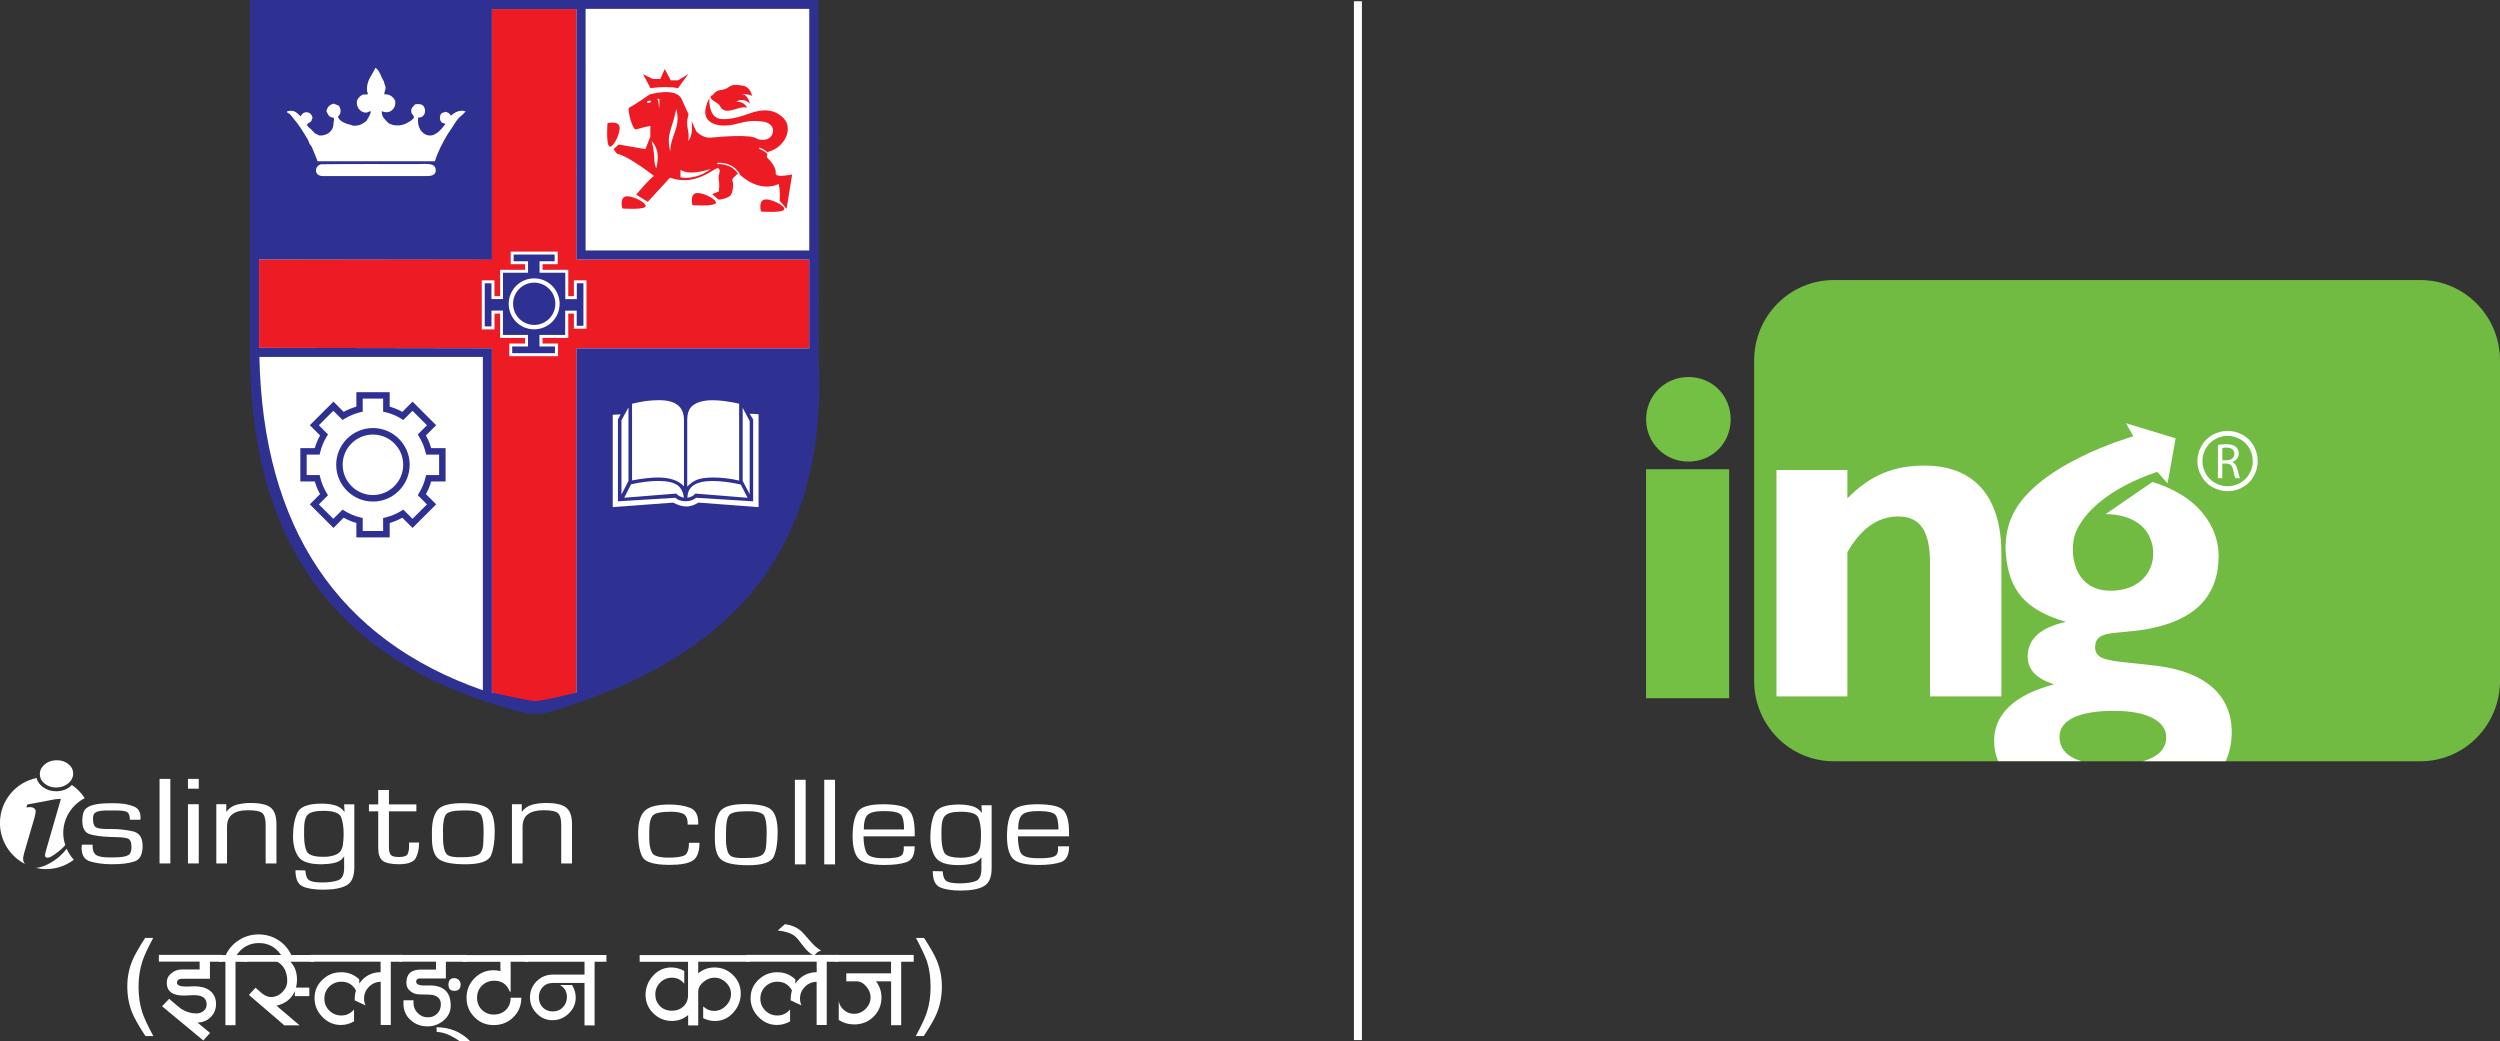
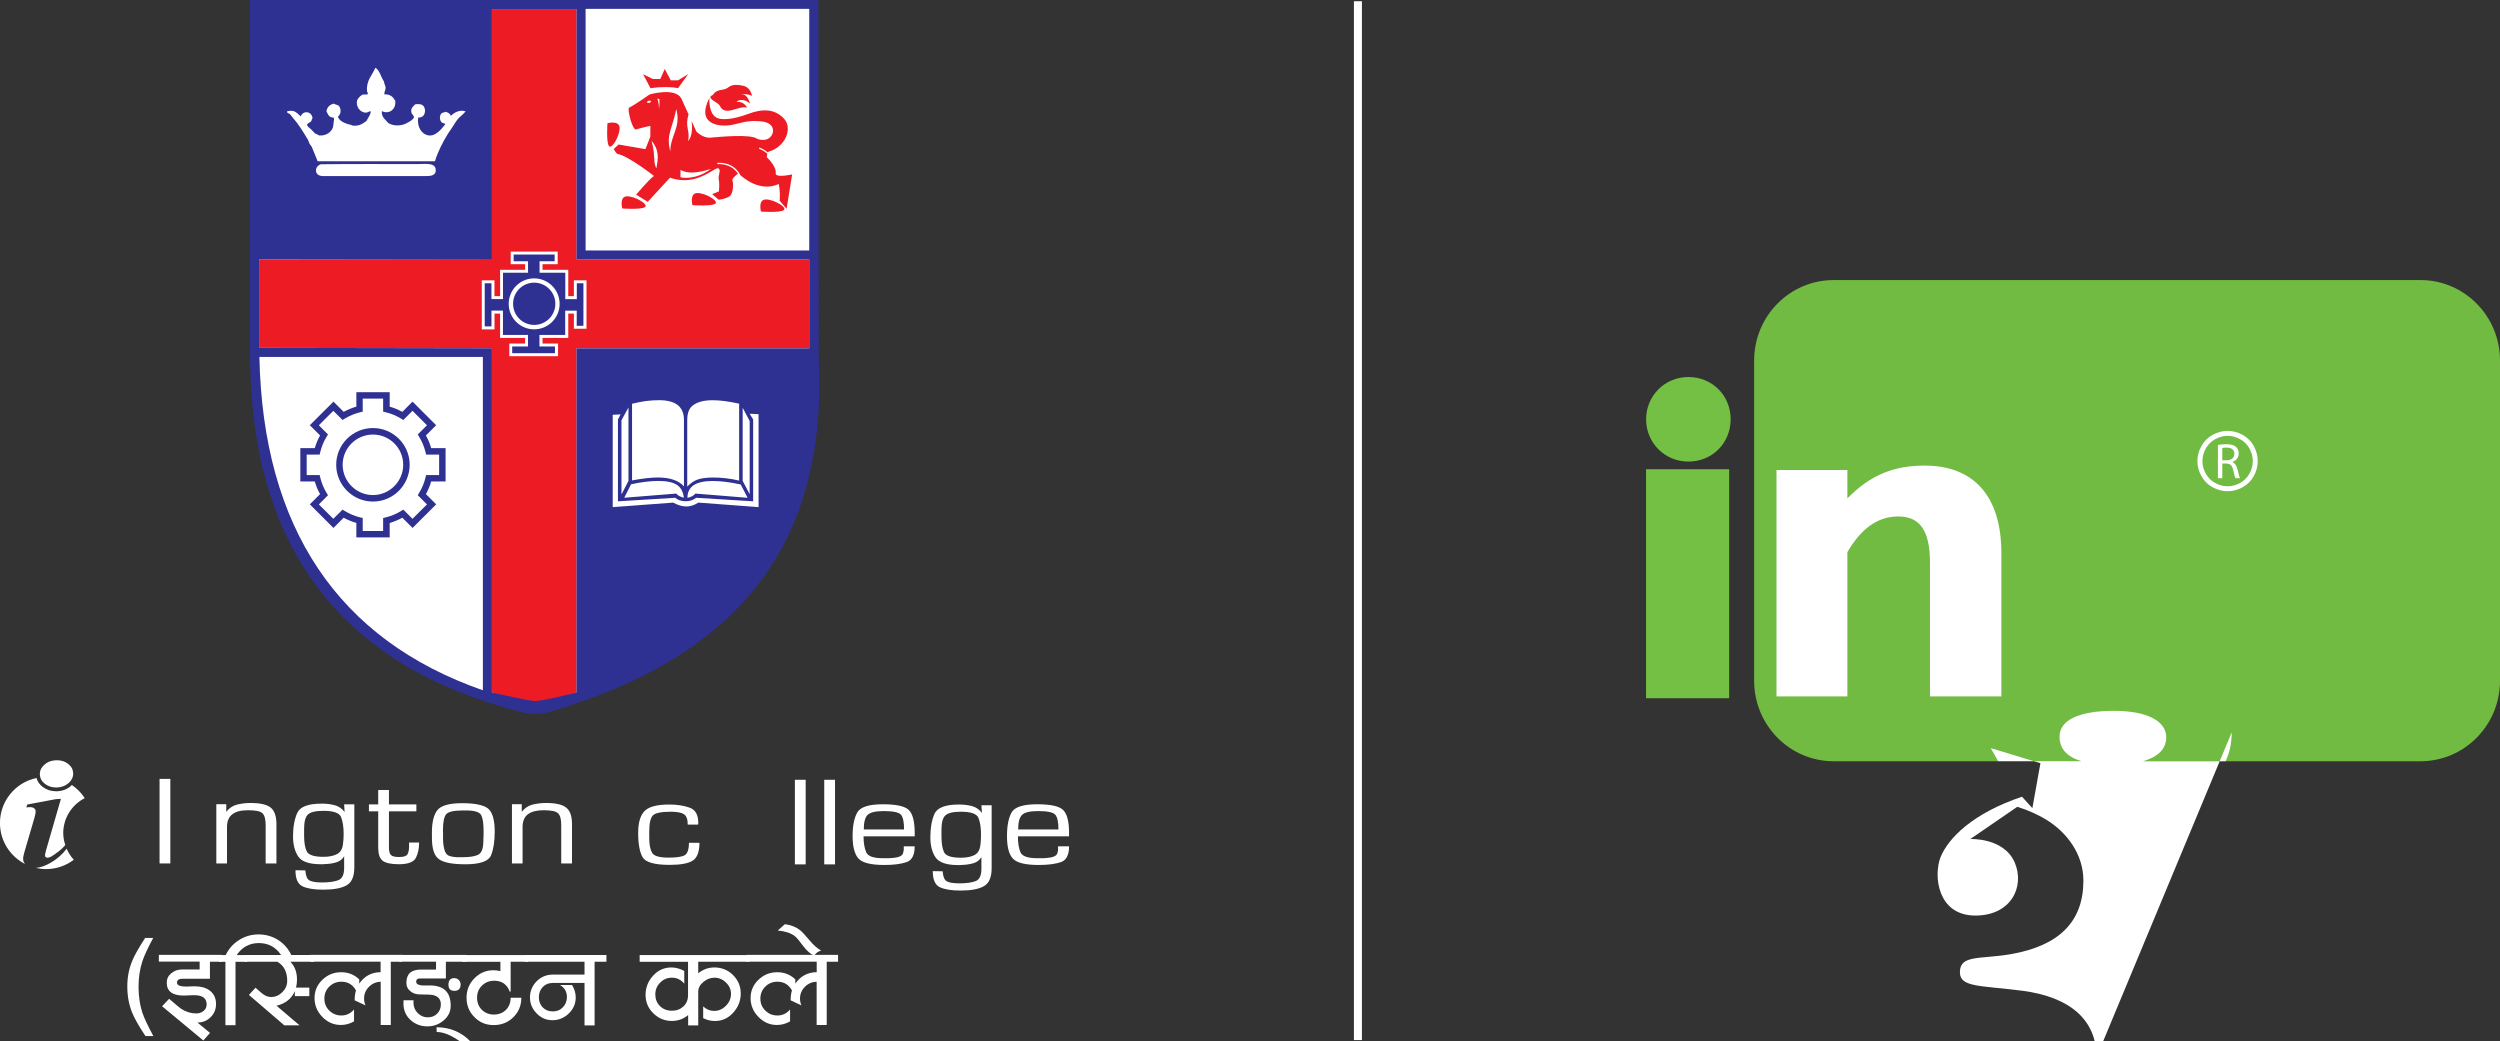
<svg xmlns="http://www.w3.org/2000/svg" viewBox="0 0 503.28 209.63">
  <rect x="0" y="0" width="503.28" height="209.63" fill="#333333" stroke="none" />
  <defs>
    <style>.d,.e{fill:#fff;}.e,.f{fill-rule:evenodd;}.g,.f{fill:#74c044;}.f{opacity:.96;}.h{fill:#2e3192;}.i{fill:#ed1c24;}</style>
  </defs>
  <g id="a" />
  <g id="b">
    <g id="c">
      <g>
        <rect class="d" x="272.56" y=".25" width="1.61" height="209.13" />
        <g>
          <path class="f" d="M402.23,153.25h-33.09c-8.84,0-16.01-7.25-16.01-16.2V72.58c0-8.95,7.17-16.2,16.01-16.2h118.13c8.84,0,16.01,7.25,16.01,16.2v64.47c0,8.94-7.17,16.2-16.01,16.2h-85.04Z" />
          <path class="d" d="M357.63,94.62h14.27v5.71c4.63-4.72,9.35-6.6,15.55-6.6,9.84,0,15.45,6.1,15.45,17.62v28.84h-14.37v-26.87c0-6.3-1.87-9.35-6.4-9.35s-7.77,2.95-10.23,7.18v29.04h-14.27v-45.57Z" />
          <g>
            <path class="g" d="M339.89,75.9c4.8,0,8.51,3.71,8.51,8.51s-3.71,8.51-8.51,8.51-8.51-3.82-8.51-8.51,3.71-8.51,8.51-8.51" />
            <rect class="g" x="331.37" y="94.46" width="16.73" height="46.1" />
          </g>
          <path class="e" d="M448.44,86.74c1.02,0,2.02,.26,2.99,.78,.97,.53,1.73,1.27,2.27,2.25,.54,.98,.81,1.99,.81,3.05s-.27,2.05-.8,3.02c-.53,.97-1.28,1.72-2.25,2.25-.96,.53-1.97,.8-3.02,.8s-2.06-.27-3.02-.8c-.97-.53-1.72-1.28-2.25-2.25-.54-.97-.81-1.98-.81-3.02s.27-2.07,.82-3.05c.54-.97,1.3-1.72,2.28-2.25,.97-.52,1.97-.78,2.99-.78m4.39,3.54c-.45-.81-1.09-1.44-1.9-1.88-.81-.44-1.64-.66-2.49-.66s-1.68,.22-2.49,.66c-.81,.44-1.44,1.06-1.9,1.88s-.69,1.66-.69,2.54,.23,1.72,.67,2.52c.45,.8,1.07,1.43,1.88,1.88,.81,.45,1.65,.67,2.52,.67s1.72-.22,2.52-.67c.81-.45,1.43-1.08,1.88-1.88,.45-.8,.67-1.64,.67-2.52s-.23-1.73-.68-2.54m-2.42,4.11c.22,.95,.38,1.61,.52,1.87h-.91c-.11-.19-.26-.78-.45-1.62-.2-.94-.57-1.29-1.37-1.32h-.83v2.95h-.88v-6.7c.44-.09,1.09-.15,1.68-.15,.94,0,1.55,.18,1.98,.57,.33,.29,.53,.76,.53,1.29,0,.89-.57,1.48-1.28,1.73v.03c.51,.18,.83,.67,1,1.37m-.6-3.04c0-.88-.63-1.26-1.56-1.26-.43,0-.72,.04-.87,.08v2.47h.9c.94,0,1.53-.51,1.53-1.29" />
-           <path class="d" d="M449.27,147.43c0,2.16-.41,4.05-1.22,5.81h-16.62c3.04-.88,4.66-2.5,4.66-4.8,0-3.24-3.78-5.34-10.54-5.34-7.23,0-10.94,1.96-10.94,5.2,0,2.43,1.49,4.05,4.39,4.93h-16.75c-.54-1.28-.81-2.63-.81-4.12,0-5.34,4.12-9.26,12.09-11.35-3.51-1.08-5.34-2.9-5.34-5.61,0-3.51,2.57-5.81,7.7-6.96-8.04-2.36-11.48-6.22-12.09-13.71-.13-1.15-.13-3.99,.88-6.69,4.05-11.15,24.79-16.96,24.79-16.96l-1.49-2.63,10,3.04-1.62,9.05-2.09-2.3c-9.86,3.31-14.86,8.31-16.42,12.23-1.42,3.78-.54,11.55,6.82,11.69,7.36,.13,10.27-5.81,8.11-10.74-2.23-5-8.92-4.66-8.92-4.66l9.46-6.49c2.26,.69,4.17,1.6,5.73,2.53,4.38,2.63,7.56,7.13,7.58,12.24v.09c0,8.31-4.93,13.11-14.59,14.8-6.28,1.08-10.27,.07-10.27,3.65,0,3.04,3.99,2.63,12.57,3.72,9.8,1.28,14.93,6.01,14.93,13.38Z" />
+           <path class="d" d="M449.27,147.43c0,2.16-.41,4.05-1.22,5.81h-16.62c3.04-.88,4.66-2.5,4.66-4.8,0-3.24-3.78-5.34-10.54-5.34-7.23,0-10.94,1.96-10.94,5.2,0,2.43,1.49,4.05,4.39,4.93h-16.75l-1.49-2.63,10,3.04-1.62,9.05-2.09-2.3c-9.86,3.31-14.86,8.31-16.42,12.23-1.42,3.78-.54,11.55,6.82,11.69,7.36,.13,10.27-5.81,8.11-10.74-2.23-5-8.92-4.66-8.92-4.66l9.46-6.49c2.26,.69,4.17,1.6,5.73,2.53,4.38,2.63,7.56,7.13,7.58,12.24v.09c0,8.31-4.93,13.11-14.59,14.8-6.28,1.08-10.27,.07-10.27,3.65,0,3.04,3.99,2.63,12.57,3.72,9.8,1.28,14.93,6.01,14.93,13.38Z" />
        </g>
        <g>
          <path class="d" d="M163.98,72.09l-.07-71.03H51.17V71.5h.03v.44c.19,35.03,15.73,57.91,46.13,68.07l2.77,.93s1.47,.44,2.23,.64c2.28,.68,3.9,1.08,5.45,1.08s3.09-.43,5.13-1.08c1.39-.43,4.95-1.7,4.95-1.7,32.77-11.62,47.87-33.82,46.11-67.79Z" />
          <polygon class="i" points="99 52.17 99.04 1.83 116.07 1.83 116.07 52.24 162.92 52.24 162.92 70.11 116.07 70.11 116.07 139.36 108.02 142.38 99.04 139.35 99.04 70.11 52.15 70.03 52.15 52.24 99 52.17" />
          <polygon class="d" points="100.68 59.62 100.67 54.32 105.71 54.31 105.71 53.19 102.81 53.19 102.81 50.65 112.27 50.65 112.27 53.19 109.22 53.19 109.22 54.31 114.4 54.31 114.4 59.62 115.53 59.62 115.53 56.43 118.07 56.43 118.07 66.18 115.53 66.18 115.53 63.13 114.4 63.13 114.4 68.03 109.22 68.03 109.22 69.16 112.34 69.16 112.34 71.71 102.53 71.71 102.53 69.16 105.71 69.16 105.71 68.03 100.67 68.03 100.67 63.13 99.55 63.13 99.55 66.31 96.99 66.31 96.99 56.43 99.54 56.43 99.54 59.62 100.68 59.62" />
          <g>
            <path class="h" d="M75.08,86.17c-4.08,0-7.4,3.32-7.4,7.39s3.32,7.41,7.4,7.41,7.39-3.33,7.39-7.41-3.32-7.39-7.39-7.39Zm0,13.49c-3.36,0-6.1-2.74-6.1-6.1s2.74-6.08,6.1-6.08,6.09,2.73,6.09,6.08-2.74,6.1-6.09,6.1Z" />
            <path class="h" d="M89.7,96.93v-6.72h-2.9c-.25-.89-.61-1.74-1.06-2.55l2.06-2.06-4.75-4.75-2.05,2.06c-.82-.44-1.67-.8-2.55-1.05v-2.91h-6.71v2.91c-.88,.25-1.74,.61-2.56,1.05l-2.05-2.06-4.76,4.75,2.06,2.06c-.44,.8-.8,1.66-1.06,2.55h-2.91v6.72h2.91c.26,.89,.61,1.74,1.06,2.54l-2.06,2.06,4.76,4.75,2.05-2.06c.8,.44,1.66,.8,2.56,1.06v2.91h6.71v-2.91c.9-.26,1.75-.62,2.55-1.06l2.05,2.06,4.76-4.75-2.07-2.06c.45-.8,.81-1.65,1.06-2.54h2.9Zm-4.04-.8c-.27,1.11-.7,2.15-1.3,3.12l-.26,.44,1.85,1.85-2.91,2.9-1.85-1.85-.44,.27c-.96,.59-2.01,1.04-3.12,1.3l-.5,.12v2.62h-4.11v-2.62l-.5-.12c-1.11-.26-2.16-.71-3.13-1.3l-.43-.27-1.86,1.85-2.91-2.9,1.84-1.85-.27-.44c-.59-.97-1.02-2.01-1.29-3.12l-.12-.5h-2.61v-4.12h2.61l.12-.5c.27-1.1,.7-2.14,1.29-3.11l.27-.44-1.84-1.85,2.91-2.91,1.86,1.85,.43-.27c.98-.59,2.03-1.02,3.13-1.29l.5-.12v-2.62h4.11v2.62l.5,.12c1.09,.25,2.14,.69,3.12,1.29l.44,.27,1.85-1.85,2.91,2.91-1.85,1.85,.26,.44c.6,.98,1.03,2.02,1.3,3.11l.12,.5h2.62v4.12h-2.62l-.12,.5Z" />
          </g>
          <path class="h" d="M164.82,72.09l-.07-72.09H50.32V71.49h.03v.45c.19,35.56,15.97,58.77,46.82,69.09l2.81,.94s1.49,.44,2.26,.65c2.31,.69,3.96,1.09,5.53,1.09s3.14-.43,5.21-1.09c1.41-.44,5.03-1.73,5.03-1.73,33.26-11.8,48.58-34.33,46.8-68.81ZM57.75,22.49c.13-.2,.87-.21,1.23-.15,.67,.13,1.19,.77,1.57,1.1,.4-1.25,2.25-1.1,2.36,.37-.21,.26-.11,.37-.28,.61-.22,.3-.77,.37-.8,.67-.05,.34,.54,.69,.75,.9,.33,.32,.55,.57,.81,.86,.32,.1,.58,.27,.86,.42,1.19,.09,2.12-.45,2.6-1.24,.27-.46,.25-.83,.33-1.52,.04-.33,.14-.55-.04-.85-.93,.04-1.12-.67-1.42-1.27,.15-.86,.67-1.32,1.46-1.53,.31,.18,.73,.24,1.03,.43,.51,.66,.48,1.7-.18,2.18,.18,.75,1.07,1.21,1.99,1.52,.22,.07,.27,.06,.61,.14,.12,.03,.2,.13,.29,.14,1.39,.2,2.14-.4,2.88-.95,.27-.63,.76-1.07,.85-1.9-.35-.07-.55,.21-.85,.24-1.23,.13-2.28-1.22-1.89-2.51,.25-.49,.61-.85,1.09-1.11,.4-.02,.71,0,.99-.04,.15-.21-.04-.42-.09-.57-.25-2.21,1.04-3.25,1.64-4.75h.1c.85,.59,1.04,1.87,1.65,2.71,.03,.54,.38,.9,.33,1.42-.04,.38-.3,.73-.24,1.19,1.21-.06,1.76,.54,2.18,1.28,.24,1.79-1.32,2.79-2.69,2.09-.14,1.19,.76,1.76,1.32,2.41,.7,.43,1.78,.63,2.88,.33,.83-.22,2.22-1.05,2.26-1.51,.03-.29-.45-.62-.51-.95-.17-.89,.31-1.13,.71-1.62,.56-.12,.71-.1,1.27,0,1.17,.42,1.01,2.81-.61,2.61-.28,1.84,.64,3.39,2.08,3.62,.63,.1,1.09-.12,1.51-.38,.82-.52,1.27-1.15,1.84-1.85-.06-.23-.34-.23-.56-.29-.64-.34-.7-1.72,0-2.04,.19-.06,.44-.06,.56-.2,.54,.11,.97,.32,1.13,.81,.65-.58,1.67-1.3,2.98-.9-.45,.64-1.17,1.04-1.65,1.66-.46,.59-.83,1.3-1.28,1.94-.22,.32-.46,.62-.65,.95-.99,1.59-1.99,3.54-2.6,5.51h-23.61c-.41-.99-.72-1.87-1.18-2.9-.1-.22-.3-.39-.43-.61-.14-.25-.19-.56-.33-.81-.47-.82-1.01-1.65-1.51-2.42-.5-.78-.94-1.32-1.51-1.99-.22-.26-.43-.59-.62-.77-.18-.17-.64-.18-.57-.52Zm29.94,12.15c-.31,.87-1.38,.8-2.45,.8h-19.51c-.59,0-1.07,.05-1.47-.14-1.07-.51-.75-1.93,.34-2.23,6.26-.08,13.09-.04,19.55-.04,1.72,0,3.85-.4,3.54,1.61Zm9.52,104.32c-29.13-10.16-44.27-32.72-44.99-67.1h44.99v67.1Zm55.5-36.87l-12.1-.91c-.43,.27-.85,.45-1.25,.59-.4,.13-.79,.19-1.18,.19-.4,0-.84-.06-1.27-.19-.45-.14-.9-.32-1.38-.59l-12.18,.91v-18.59l1.58-.08-.53,1.03v16.47l11.53-.71c.54,.46,1.25,.7,2.09,.7s1.57-.24,2.12-.7l11.48,.71v-16.47l-.7-1.16,1.79,.09v18.71Zm-22.76-5.1c.92-.11,1.77-.17,2.56-.17,1.71,0,2.96,.26,3.77,.79,.78,.51,1.25,1.38,1.39,2.59-.71-.17-1.21-.45-1.53-.84l-10.47,.84,1.37-2.71c1.03-.23,2.01-.39,2.91-.5Zm-2.71-.27v-15.44c.95-.24,1.89-.42,2.78-.55,.91-.11,1.79-.17,2.66-.17,1.68,0,2.92,.33,3.76,.99,.84,.67,1.25,1.67,1.25,3.01v13.35c-1.08-1.2-2.84-1.79-5.31-1.79-.59,0-1.33,.05-2.19,.14-.85,.1-1.85,.24-2.94,.45Zm-.72,.09l-1.41,2.74v-14.95l1.41-2.57v14.79Zm23.98,3.4l-10.51-.85c-.37,.45-.91,.73-1.6,.85,0-2.26,1.69-3.38,5.05-3.38,.78,0,1.64,.05,2.6,.17,.95,.11,1.98,.29,3.08,.53l1.38,2.68Zm-.99-3.4v-14.72l1.41,2.67v14.73l-1.41-2.68Zm-.71-.06c-.88-.21-1.77-.37-2.64-.47-.87-.1-1.75-.15-2.62-.15-1.3,0-2.33,.14-3.08,.4-.75,.25-1.45,.74-2.11,1.43v-13.36c0-1.39,.35-2.37,1.08-2.94,.92-.73,2.25-1.09,4.03-1.09,.73,0,1.54,.05,2.42,.17,.9,.12,1.86,.29,2.92,.52v15.49Zm14.11-26.63h-46.85v69.25c-1.05,.36-7.11,1.76-8.29,1.76-1.11,0-7.76-1.48-8.74-1.77V70.11l-46.89-.08v-17.79h46.85v-.07h.04V1.83h17.03V52.24h46.85v17.87Zm0-19.7h-45.02V1.78h45.02V50.41Z" />
          <g>
            <path class="i" d="M143.2,19.28c.67-.21,.27-.97,2.43-1.26,1.23-.16,1.08-1.35,3.84-.79,1.24,.25,1.63,1.02,1.95,2.07-1.26-.59-2.84-.26-2.18-.32,1.15-.15,1.65,1.51,1.75,1.91-1.3-1.29-2.65-.62-2.68-.36,1.26-.2,2.02,.9,2.07,1.15-1.61-.55-4.37,1.9-5.45-.35-.38-.77-2.5-1.35-1.75-2.06Z" />
            <path class="i" d="M131.4,15.9h1.53l.89-2.01,1.22,2.28h1.46l2.05-1.26-2.05,2.84c-1.53-.3-3.38-.3-5.55,0l-1.49-2.81,1.95,.96Z" />
            <path class="i" d="M157.75,42.32c-.86,.54-4.56,.27-4.56,.27,0,0-.66-2.44,1-2.44s4.42,1.66,3.56,2.17Z" />
            <path class="i" d="M143.96,41.03c-.85,.53-4.56,.27-4.56,.27,0,0-.65-2.44,1-2.44s4.43,1.65,3.56,2.18Z" />
            <path class="i" d="M129.82,41.71c-.86,.53-4.55,.26-4.55,.26,0,0-.66-2.45,.98-2.45s4.42,1.65,3.57,2.19Z" />
            <path class="i" d="M122.3,24.8s2.44-.66,2.44,.99-1.65,4.43-2.18,3.57c-.54-.86-.27-4.56-.27-4.56Z" />
            <path class="i" d="M156.15,34.84c.21-1.05-1.24-2.71-1.64-3.04-.23-.19-.13-.54-.01-.83-.81-.74-1.68-1.01-1.68-1.01l.05-.26s.9,.29,1.74,1.01c.05-.1,.1-.17,.1-.17,3.37-.92,4.96-4.69,3.1-6.67-1.84-1.97-4.29-2.05-7.27-.91-2.97,1.11-5.08,1.18-6.01,.85-2-.71-1.72-4.1-1.72-4.1-2.77,5.45,2.11,5.8,4.16,5.49,2.15-.34,3.49-1.14,6.54-.73,2.25,.29,2.53,2,1.65,3.03-.99,1.15-2.7,.46-2.7,.46-1.32-1.05-7.86-.38-9.44-.25-1.58,.13-2.85-1.26-2.85-1.26l-.95-2.1c.22,1.56,.09,3.16-.7,4.07,.46-2.2-.71-2.81,.1-5.38l-1.48-3.26c-1.31-2.25-6.38-.76-6.38-.76,0,0-2.77,1.98-4.13,2.66-.39,.2,.67,4.75,1.49,4.37,.44-.2,2.8-.72,2.8-.72v2.18l-.99,2.51-5.4-.93-1,.93,.4,.59,.3,.35c2.24,.38,7.42,4.46,7.42,4.46-.86,.54-3.59,3.76-3.59,3.76l2.34,1.45,4.48-4.87c5.41,1.98,9.18-2.38,9.77-1.86,.6,.53-.19,1.19,.07,2.45,.16,.73,0,2.18,0,2.18l-1.35,.55,1.29,1.11s1.06,0,2.19-.66c.78-.45,.85-2.77,.59-3.17-.23-.34,.83-1.17,1.11-1.4-1.46-2.22-4.1-1.92-4.13-1.91l-.04-.26s3.16-.41,4.64,2.4l-.04,.02c4.38,3.86,7.78,1.81,7.78,1.81,0,0,.38,1.46,.19,3.38l1.4,1.63,1.12-6.92s-3.5,.79-3.31-.26Zm-25.44-14.14c-.23,.05-.43,.01-.46-.1-.02-.12,.13-.26,.34-.32,.23-.06,.43,0,.46,.1,.03,.13-.12,.26-.34,.32Zm1.41,13.21c-.7-1.51-.1-2.43-.96-5.58,1.52,1.77,1.41,3.43,.96,5.58Zm.54-11.9c0-1.54-.34-2.12-.34-2.12l.41,.02c.11,.62-.07,2.1-.07,2.1Zm2.28,8.48c-.89-3.44,.38-4.43,1.21-8.54,.99,3.73-1.23,5.36-1.21,8.54Zm2.05,5.2v-1.5c1.26,.78,3.3,.72,6.13-.19-3.25,2.44-6.13,1.69-6.13,1.69Z" />
          </g>
          <path class="d" d="M138.69,169.67h2.12c0,1.83-.48,3.04-1.38,3.6-.92,.57-2.46,.84-4.63,.84-3.01,0-4.82-.51-5.44-1.54-.58-1.03-.89-2.65-.89-4.89,0-2.02,.41-3.47,1.25-4.37,.83-.9,2.52-1.35,5.05-1.35,1.58,0,2.93,.22,4.08,.64,1.15,.42,1.72,1.43,1.72,3.02v.16s-.03,.08-.03,.11v.11h-2.09c0-1.07-.26-1.77-.78-2.1-.52-.33-1.41-.49-2.64-.49-1.91,0-3.1,.25-3.59,.74-.5,.51-.74,1.61-.74,3.3v1.19c0,1.34,.18,2.34,.56,3.01,.36,.67,1.47,1,3.32,1,1.6,0,2.68-.16,3.25-.47,.56-.32,.86-1.15,.86-2.51Z" />
-           <path class="d" d="M143.91,167.72c0-2.02,.37-3.5,1.09-4.44,.72-.93,2.4-1.41,5-1.41,2.75,0,4.52,.4,5.33,1.2,.82,.78,1.22,2.3,1.22,4.55,0,1.96-.24,3.53-.75,4.75-.5,1.21-2.22,1.81-5.15,1.81-2.56,0-4.31-.33-5.28-.99-.97-.66-1.46-2.11-1.46-4.34v-1.13Zm2.24-.04v1.55c0,.19,.02,.39,.02,.58,.05,.48,.12,.96,.25,1.4,.12,.44,.31,.79,.59,1.02,.21,.18,.48,.29,.82,.36,.32,.07,.66,.11,1.03,.13h1.43c1.23,0,2.17-.14,2.84-.44,.66-.28,1.03-.99,1.11-2.12,.02-.25,.03-.48,.05-.7,.01-.22,.01-.45,.01-.69,.03-.22,.04-.44,.04-.68v-.68c0-1.47-.17-2.51-.48-3.15-.33-.63-1.37-.94-3.1-.94h-.46c-1.85,0-3,.23-3.45,.72-.46,.47-.69,1.57-.69,3.25v.39Z" />
          <path class="d" d="M162.19,156.98v17.03h-2.17v-17.03h2.17Z" />
          <path class="d" d="M168.1,156.98v17.03h-2.17v-17.03h2.17Z" />
          <path class="d" d="M181.94,170.38h2.2c0,1.75-.55,2.82-1.68,3.19-1.13,.37-2.58,.56-4.41,.56-2.67,0-4.41-.42-5.21-1.27-.78-.85-1.2-2.37-1.2-4.52s.32-3.67,.93-4.77c.62-1.11,2.33-1.66,5.17-1.66,2.69,0,4.4,.38,5.19,1.13,.78,.75,1.18,2.22,1.21,4.44v.89h-10.3c0,1.33,.19,2.39,.53,3.18,.33,.81,1.45,1.22,3.37,1.22h1.24c.22,0,.49-.02,.75-.06,.31-.02,.62-.07,.9-.13,.28-.06,.52-.16,.73-.28,.2-.12,.33-.27,.41-.47,.07-.2,.11-.4,.14-.59,.02-.08,.03-.15,.03-.24v-.61Zm.06-3.4c0-1.47-.2-2.46-.62-2.96-.43-.49-1.57-.74-3.45-.74-1.66,0-2.74,.25-3.27,.77-.52,.51-.77,1.5-.77,2.93h8.11Z" />
          <path class="d" d="M199.63,162.1v12.66c0,1.83-.51,3.05-1.55,3.63-1.01,.59-2.59,.89-4.7,.89-1.82,0-3.22-.23-4.17-.67-.96-.45-1.43-1.52-1.43-3.24l1.99,.03c.07,1.07,.34,1.73,.83,2.02,.49,.27,1.34,.41,2.55,.41,1.4,0,2.49-.16,3.28-.46,.77-.31,1.14-1.13,1.14-2.48v-2.34c-.38,.61-.93,1.04-1.66,1.24-.73,.21-1.48,.31-2.25,.33-.13,.02-.25,.03-.39,.03h-.41c-2.3,0-3.8-.51-4.51-1.53-.7-1.01-1.06-2.38-1.06-4.08,0-1.89,.28-3.45,.83-4.71,.57-1.24,2.21-1.87,4.93-1.87,.95,0,1.84,.11,2.63,.32,.8,.21,1.46,.67,1.99,1.37l-.1-1.54h2.06Zm-10.1,5.91v.43c0,1.34,.18,2.39,.52,3.12,.35,.74,1.48,1.11,3.4,1.11,1.13,0,2.04-.18,2.73-.54,.68-.37,1.09-1.05,1.19-2.06,.04-.34,.08-.68,.09-1.03,.02-.35,.03-.69,.03-1.03,0-1.4-.18-2.51-.51-3.35-.35-.84-1.53-1.25-3.53-1.25-1.58,0-2.63,.25-3.15,.76-.52,.49-.77,1.46-.77,2.87v.97Z" />
          <path class="d" d="M213.01,170.38h2.21c0,1.75-.57,2.82-1.68,3.19-1.12,.37-2.6,.56-4.42,.56-2.67,0-4.4-.42-5.2-1.27-.81-.85-1.2-2.37-1.2-4.52s.31-3.67,.92-4.77c.61-1.11,2.33-1.66,5.17-1.66,2.68,0,4.41,.38,5.19,1.13,.78,.75,1.2,2.22,1.21,4.44v.89h-10.29c0,1.33,.17,2.39,.5,3.18,.33,.81,1.47,1.22,3.38,1.22h1.24c.24,0,.49-.02,.76-.06,.3-.02,.59-.07,.89-.13,.29-.06,.53-.16,.73-.28,.2-.12,.34-.27,.42-.47,.07-.2,.11-.4,.14-.59,0-.08,.02-.15,.02-.24v-.61Zm.07-3.4c0-1.47-.21-2.46-.63-2.96-.42-.49-1.57-.74-3.45-.74-1.64,0-2.74,.25-3.25,.77-.53,.51-.78,1.5-.78,2.93h8.11Z" />
-           <path class="d" d="M28.28,165.02h-2.14c0-.66-.12-1.11-.37-1.39-.24-.27-.78-.42-1.59-.45-.39-.02-.78-.03-1.18-.03h-1.65c-.16,0-.32,.01-.48,.03-.29,.01-.59,.05-.89,.11-.28,.04-.54,.14-.76,.28-.19,.12-.31,.25-.36,.42-.07,.16-.1,.34-.13,.53v.41c0,.72,.15,1.22,.42,1.49,.27,.25,.84,.42,1.72,.45,.27,0,.54,.02,.82,.02h.81c1.57,0,3,.19,4.28,.48,1.29,.3,1.93,1.29,1.93,2.93,0,1.74-.56,2.78-1.68,3.14-1.12,.36-2.57,.54-4.35,.54h-.49c-1.45-.02-2.77-.21-3.96-.54-1.21-.34-1.8-1.24-1.8-2.73v-.17c0-.06,.02-.12,.03-.16,0-.05,0-.11,.01-.18,0-.04,.01-.11,.01-.16h2.15c0,1.1,.25,1.81,.75,2.1,.5,.32,1.36,.47,2.61,.47h1.18c.25-.01,.5-.03,.77-.04,.34-.01,.68-.06,1.03-.13,.35-.06,.63-.16,.85-.3,.21-.11,.36-.28,.45-.49,.09-.2,.14-.41,.16-.63,.02-.11,.03-.21,.03-.32v-.3c0-.94-.28-1.49-.87-1.64-.58-.15-1.3-.23-2.14-.23h-.13c-.12-.02-.26-.03-.38-.03h-.41c-.1,0-.2,0-.3,0-.11-.02-.21-.03-.31-.03-1.46-.05-2.72-.22-3.77-.51-1.05-.3-1.58-1.2-1.58-2.69,0-.17,0-.31,.01-.46,.01-.16,.03-.35,.05-.51,.04-.34,.13-.67,.27-.99,.15-.3,.39-.58,.71-.77,.35-.23,.75-.4,1.23-.51,.46-.11,.96-.21,1.47-.25,.34-.02,.68-.06,1.02-.06,.34-.01,.65-.02,.93-.02h.81c.27,0,.55,.01,.83,.03,1.11,.05,2.12,.25,3.03,.62,.91,.35,1.36,1.11,1.36,2.23v.23s-.04,.06-.04,.11v.1Z" />
          <path class="d" d="M34.29,156.8v17.02h-2.17v-17.02h2.17Z" />
-           <path class="d" d="M40.01,156.8v1.97h-2.17v-1.97h2.17Zm0,5.1v11.92h-2.17v-11.92h2.17Z" />
          <path class="d" d="M43.55,161.9h2v1.53c.56-.72,1.26-1.21,2.11-1.44,.86-.22,1.78-.34,2.75-.34,1.95,0,3.3,.3,4.08,.93,.77,.61,1.16,1.73,1.16,3.35v7.89h-2.17v-7.74c0-1.2-.24-2-.68-2.4-.44-.38-1.4-.57-2.84-.57s-2.41,.25-3.15,.79c-.74,.53-1.11,1.4-1.11,2.6v7.32h-2.15v-11.92Z" />
          <path class="d" d="M71.33,161.93v12.66c0,1.84-.51,3.05-1.55,3.63-1.03,.59-2.6,.88-4.69,.88-1.85,0-3.24-.22-4.18-.67-.95-.44-1.43-1.51-1.43-3.24l1.99,.03c.07,1.08,.34,1.75,.83,2.02,.49,.28,1.34,.41,2.55,.41,1.4,0,2.48-.16,3.27-.46,.78-.31,1.16-1.13,1.16-2.46v-2.35c-.38,.63-.93,1.04-1.66,1.24-.72,.22-1.47,.31-2.25,.33-.13,.02-.26,.03-.41,.03h-.39c-2.31,0-3.82-.52-4.52-1.54-.69-1.02-1.06-2.38-1.06-4.08,0-1.88,.29-3.46,.85-4.71,.57-1.25,2.2-1.87,4.91-1.87,.96,0,1.85,.1,2.63,.32,.8,.21,1.46,.66,1.99,1.36l-.09-1.54h2.06Zm-10.11,5.9v.42c0,1.35,.18,2.4,.52,3.12,.34,.74,1.48,1.12,3.39,1.12,1.12,0,2.03-.19,2.72-.55,.7-.37,1.1-1.06,1.2-2.05,.05-.34,.07-.69,.1-1.03,.01-.35,.03-.7,.03-1.03,0-1.4-.19-2.51-.52-3.35-.35-.83-1.53-1.25-3.53-1.25-1.58,0-2.63,.25-3.15,.75-.51,.5-.76,1.47-.76,2.89v.96Z" />
          <path class="d" d="M83.82,161.93v1.4h-5.52v7.33c0,.68,.13,1.17,.38,1.44,.24,.28,.8,.43,1.65,.43,.95,0,1.54-.21,1.73-.6,.19-.38,.29-.89,.29-1.52v-.8h2.02c0,1.25-.22,2.27-.67,3.12-.44,.82-1.59,1.25-3.4,1.25-1.59,0-2.68-.25-3.28-.71-.59-.48-.88-1.35-.88-2.61v-7.33h-1.87v-1.4h1.87v-2.89h2.16v2.89h5.52Z" />
          <path class="d" d="M86.95,167.54c0-2.03,.37-3.51,1.09-4.43,.73-.95,2.4-1.42,5.01-1.42s4.51,.4,5.33,1.19c.81,.8,1.21,2.3,1.21,4.55,0,1.96-.24,3.54-.74,4.76-.5,1.2-2.22,1.8-5.16,1.8-2.55,0-4.31-.32-5.28-1-.98-.65-1.46-2.11-1.46-4.34v-1.12Zm2.24-.03v1.54c0,.2,.01,.38,.03,.57,.04,.51,.11,.97,.24,1.41,.12,.46,.31,.79,.57,1.03,.22,.18,.5,.29,.82,.36,.32,.06,.67,.12,1.03,.14h1.43c1.23,0,2.18-.16,2.85-.44,.66-.29,1.02-.99,1.11-2.13,.02-.24,.03-.46,.04-.69,.01-.23,.01-.46,.01-.69,.03-.22,.03-.45,.03-.69v-.68c0-1.46-.16-2.51-.48-3.14-.33-.64-1.36-.95-3.1-.95h-.46c-1.85,0-2.99,.24-3.45,.72-.45,.49-.69,1.57-.69,3.25v.39Z" />
          <path class="d" d="M103.05,161.9h1.99v1.53c.56-.72,1.25-1.21,2.11-1.44,.86-.22,1.77-.34,2.76-.34,1.93,0,3.3,.3,4.07,.93,.79,.61,1.17,1.73,1.17,3.35v7.89h-2.17v-7.74c0-1.2-.22-2-.68-2.4-.45-.38-1.39-.57-2.85-.57-1.36,0-2.41,.25-3.15,.79-.73,.53-1.1,1.4-1.1,2.6v7.32h-2.14v-11.92Z" />
          <path class="d" d="M11.47,153.05h-.25c-.95,.05-1.73,.36-2.35,.95-.6,.56-.89,1.21-.84,1.96,.04,.76,.38,1.36,1.05,1.87,.62,.46,1.35,.7,2.19,.7h.23c.95-.05,1.73-.36,2.37-.94,.6-.56,.89-1.22,.86-1.97-.04-.75-.38-1.36-1.04-1.86-.62-.48-1.35-.71-2.2-.71h0Z" />
          <path class="d" d="M7.22,174.72c.66,.15,1.33,.24,2.05,.24,2.1,0,4.03-.7,5.58-1.88-.59-.65-1.07-1.41-1.43-2.22-1.67,2.24-4.43,3.76-6.2,3.86Z" />
          <path class="d" d="M14.45,158.02s-.05,.07-.09,.12c-.75,.71-1.71,1.09-2.83,1.15h-.27c-1,0-1.88-.29-2.64-.86-.67-.5-1.09-1.11-1.26-1.81-4.21,.87-7.37,4.6-7.37,9.07,0,3.6,2.07,6.72,5.06,8.25-.22-.26-.38-.57-.39-.93-.02-.35,.06-.8,.22-1.36l2.03-6.93c.2-.67,.28-1.16,.26-1.5-.01-.2-.13-.38-.35-.54-.22-.14-.53-.21-.9-.19-.18,0-.38,.03-.62,.05l.19-.58,5.75-1.08,1.02-.06-2.98,10.31c-.15,.58-.24,.96-.23,1.15,0,.11,.07,.2,.16,.27,.11,.09,.23,.12,.34,.12,.2,0,.6-.12,.8-.25,.95-.61,2.1-1.41,2.79-2.32-.25-.75-.41-1.54-.41-2.39,0-3.07,1.77-5.72,4.33-7.04-.68-1.05-1.58-1.96-2.63-2.67Z" />
          <g>
            <path class="d" d="M29.28,208.57c-1.31-1.98-2.19-3.53-2.65-4.65-.67-1.61-1-3.38-1-5.33s.34-3.58,1-5.18c.47-1.14,1.33-2.66,2.59-4.59h1.62c-1.11,2.06-1.83,3.63-2.18,4.71-.51,1.55-.77,3.27-.77,5.15s.26,3.63,.77,5.18c.37,1.1,1.11,2.67,2.21,4.71h-1.59Z" />
            <path class="d" d="M44.68,193.61h-2.42v3.42h-5.48c-.77,0-1.15,.26-1.15,.79s.63,.79,1.89,.79c.18,0,.45-.01,.81-.03,.37-.02,.63-.03,.81-.03,1.26,0,2.27,.27,3.03,.82,.88,.63,1.32,1.56,1.32,2.77,0,1.04-.37,1.92-1.09,2.63-.73,.72-1.61,1.08-2.65,1.08l2.53,2.09-1.35,1.52-8.3-6.89,1.42-1.5c1.35,1.17,2.17,1.86,2.44,2.03,.94,.6,1.96,.92,3.03,.92,.57,0,1.06-.17,1.47-.51,.41-.33,.61-.77,.61-1.32,0-1.24-.85-1.85-2.53-1.85-.23,0-.58,.01-1.04,.04-.46,.03-.81,.04-1.04,.04-2.28,0-3.42-.86-3.42-2.59,0-.77,.3-1.4,.91-1.9,.61-.5,1.3-.76,2.09-.76h3.62v-1.59h-8.21v-1.36h12.69v1.36Z" />
            <path class="d" d="M56.59,192.26c-1.09-1.61-2.59-2.41-4.47-2.41s-3.38,.8-4.47,2.41h2.09v1.36h-2.33v12.77h-2.03v-12.77h-1.29v-1.36h1.35c.61-1.27,1.51-2.28,2.7-3.03,1.18-.75,2.49-1.12,3.9-1.12s2.74,.36,3.92,1.1c1.17,.74,2.07,1.75,2.68,3.05h-2.03Z" />
            <path class="d" d="M63.24,193.61h-4.8c.9,.88,1.35,2.09,1.35,3.63,0,.55-.07,1.07-.2,1.58h2.68v1.71h-2.92v-1c-.64,1.51-1.87,2.49-3.68,2.94l4.63,3.94h-3.07l-7.12-6.12,1.33-1.45c.88,.78,1.36,1.2,1.44,1.24,.56,.42,1.12,.63,1.69,.63,.86,0,1.61-.32,2.27-.98,.65-.65,.98-1.4,.98-2.26,0-1.82-.67-3.11-2-3.86h-6.66v-1.36h14.07v1.36Z" />
            <path class="d" d="M80.93,193.61h-2.26v12.74h-2.03v-8.71c-.92,.02-1.71,.36-2.37,1.02-.66,.67-.98,1.45-.98,2.37,0,.47,.1,.92,.29,1.37l-2.18-1.02c0-.78,.09-1.44,.26-1.99-.64-1.17-1.62-1.76-2.93-1.76-.96,0-1.77,.33-2.44,.98-.66,.65-.99,1.46-.99,2.42s.33,1.76,.99,2.41c.67,.66,1.48,.99,2.44,.99,1.01,0,1.86-.41,2.54-1.21v2.4c-.86,.49-1.74,.72-2.65,.72-1.43,0-2.68-.54-3.73-1.62-1.05-1.09-1.57-2.35-1.57-3.8s.53-2.67,1.59-3.69c1.06-1.01,2.31-1.51,3.76-1.51s2.63,.48,3.65,1.44v.85c1.04-1.51,2.47-2.28,4.3-2.3v-2.12h-14.19v-1.36h18.48v1.36Z" />
            <path class="d" d="M93.91,193.61h-4.15v3.36h-5.18c-.53,0-.8,.22-.8,.66,0,.42,.39,.67,1.15,.75h1.58c2.81,0,4.22,1.35,4.22,4.06,0,1.2-.47,2.19-1.42,2.99-.94,.79-2.02,1.19-3.24,1.19-1.35,0-2.5-.43-3.44-1.3-.94-.86-1.41-1.96-1.41-3.3,0-.12,0-.33,.02-.65h2v.53c0,.78,.28,1.47,.85,2.04,.57,.58,1.24,.86,2.02,.86s1.39-.24,1.89-.73c.5-.49,.75-1.12,.75-1.88,0-.98-.5-1.6-1.49-1.85-.37-.1-1.26-.15-2.67-.15-.76,0-1.4-.19-1.9-.59-.58-.43-.88-1.01-.88-1.76,0-1.77,.97-2.65,2.9-2.65h3.07v-1.59h-7.42v-1.36h13.54v1.36Zm-1.18,4.56c0,.86-.42,1.3-1.27,1.3-.79,0-1.18-.41-1.18-1.24,0-.88,.39-1.32,1.18-1.32,.35,0,.65,.13,.9,.37,.24,.25,.37,.55,.37,.9Z" />
            <path class="d" d="M94.68,209.63h-2.12c-1.77-1.26-3.32-1.88-4.65-1.88l-.03-.95c2.69,0,4.96,.95,6.8,2.83Z" />
            <path class="d" d="M106.33,193.61h-3.53v6l-.17,.04c-.55-1.48-1.59-2.22-3.14-2.22-.98,0-1.8,.33-2.46,.98-.67,.65-.99,1.46-.99,2.44s.32,1.79,.96,2.43c.64,.64,1.45,.96,2.42,.96s1.8-.31,2.43-.94c.63-.63,.95-1.44,.95-2.44h2.15c0,1.55-.53,2.86-1.6,3.91-1.07,1.06-2.39,1.59-3.96,1.59s-2.83-.53-3.88-1.6c-1.06-1.07-1.59-2.37-1.59-3.9s.53-2.84,1.59-3.92c1.06-1.08,2.34-1.62,3.85-1.62,.47,0,.93,.06,1.38,.18v-1.88h-7.68v-1.36h13.28v1.36Z" />
            <path class="d" d="M117.67,193.61h-12.01v-1.36h16.42v1.36h-2.38v12.81h-2.03v-8.54h-6.39c-.83,0-1.5,.27-2.02,.82-.52,.55-.78,1.24-.78,2.06s.27,1.51,.78,2.04c.52,.54,1.19,.81,2.02,.81s1.51-.28,2.04-.84c.54-.56,.81-1.25,.81-2.07,0-1.06-.47-1.87-1.41-2.41h2.44c.49,.81,.74,1.64,.74,2.5,0,1.26-.47,2.34-1.4,3.24-.94,.9-2.03,1.35-3.28,1.35s-2.3-.46-3.19-1.37c-.89-.91-1.34-1.99-1.34-3.22s.45-2.35,1.34-3.25c.9-.89,1.98-1.34,3.25-1.34h6.39v-2.59Z" />
            <path class="d" d="M150.89,193.61h-10.33v2.33c.96-.79,2.05-1.18,3.27-1.18,1.45,0,2.7,.51,3.74,1.53,1.03,1.02,1.55,2.26,1.55,3.71s-.5,2.74-1.51,3.86c-1.01,1.12-2.24,1.68-3.69,1.68-.81,0-1.59-.19-2.36-.58v-2.36c.64,.61,1.38,.91,2.21,.91,.9,0,1.69-.35,2.37-1.04,.68-.69,1.02-1.49,1.02-2.38s-.34-1.65-1.01-2.29c-.66-.65-1.44-.98-2.32-.98-.78,0-1.52,.28-2.18,.82-.72,.57-1.09,1.24-1.09,2.01v6.77h-2.03v-2.07c-.96,.79-2.05,1.18-3.27,1.18-1.46,0-2.7-.52-3.74-1.54-1.05-1.03-1.56-2.27-1.56-3.72s.5-2.74,1.51-3.85c1.01-1.11,2.24-1.66,3.69-1.66,.88,0,1.75,.24,2.59,.71v2.56c-.65-.8-1.48-1.21-2.48-1.21-.93,0-1.72,.33-2.37,.99-.65,.65-.98,1.44-.98,2.37s.31,1.75,.95,2.37c.63,.62,1.43,.92,2.39,.92s1.7-.29,2.32-.86c.61-.58,.93-1.33,.93-2.25v-6.74h-9.74v-1.36h22.1v1.36Z" />
            <path class="d" d="M168.7,193.61h-2.27v12.74h-2.03v-8.71c-.92,.02-1.71,.36-2.37,1.02-.66,.67-.98,1.45-.98,2.37,0,.47,.09,.92,.29,1.37l-2.17-1.02c0-.78,.08-1.44,.26-1.99-.65-1.17-1.62-1.76-2.93-1.76-.95,0-1.77,.33-2.43,.98-.66,.65-1,1.46-1,2.42s.33,1.76,1,2.41c.66,.66,1.47,.99,2.43,.99,1.02,0,1.87-.41,2.55-1.21v2.4c-.86,.49-1.75,.72-2.65,.72-1.43,0-2.67-.54-3.72-1.62-1.05-1.09-1.58-2.35-1.58-3.8s.53-2.67,1.59-3.69c1.06-1.01,2.32-1.51,3.77-1.51s2.63,.48,3.65,1.44v.85c1.04-1.51,2.47-2.28,4.3-2.3v-2.12h-14.19v-1.36h18.49v1.36Z" />
            <path class="d" d="M165.32,191.37c-.55,.11-1.03,.45-1.44,1.04-.81-.43-1.53-1.09-2.19-1.97-.74-1.02-1.3-1.68-1.67-1.98-.8-.62-1.95-1-3.45-1.14l1.44-1.27c1.22,.16,2.24,.56,3.06,1.21,.37,.29,1.02,.98,1.92,2.06,.76,.92,1.54,1.61,2.32,2.05Z" />
-             <path class="d" d="M183.95,193.61h-2.53v12.77h-2.03v-8.82h-3.03c.73,.98,1.09,2.05,1.09,3.23,0,1.53-.53,2.82-1.59,3.87-1.06,1.05-2.35,1.57-3.89,1.57-1.18,0-2.21-.31-3.12-.91v-3.83c.12,.75,.47,1.37,1.06,1.86,.59,.49,1.26,.74,2.03,.74,.88,0,1.66-.33,2.32-1,.67-.67,1-1.44,1-2.33,0-.77-.29-1.49-.87-2.18-.58-.69-1.25-1.03-2.02-1.03h-2v-1.6h9.01v-2.35h-11.16v-1.36h15.72v1.36Z" />
-             <path class="d" d="M184.36,208.57c1.1-2.04,1.84-3.61,2.21-4.71,.51-1.55,.77-3.28,.77-5.18s-.25-3.68-.73-5.15c-.32-.94-1.06-2.51-2.21-4.71h1.62c1.26,1.92,2.12,3.45,2.59,4.59,.66,1.61,1,3.34,1,5.18,0,1.94-.34,3.72-1,5.33-.45,1.12-1.34,2.67-2.65,4.65h-1.59Z" />
          </g>
          <g>
            <g>
              <path class="d" d="M107.54,65.54c-2.41,0-4.37-1.96-4.37-4.37s1.96-4.38,4.37-4.38,4.38,1.97,4.38,4.38-1.97,4.37-4.38,4.37Zm0-8.52c-2.28,0-4.13,1.86-4.13,4.14s1.85,4.14,4.13,4.14,4.15-1.85,4.15-4.14-1.86-4.14-4.15-4.14Z" />
              <path class="d" d="M107.54,66.26c-2.81,0-5.09-2.28-5.09-5.09s2.28-5.1,5.09-5.1,5.1,2.29,5.1,5.1-2.29,5.09-5.1,5.09Zm0-9.95c-2.68,0-4.85,2.18-4.85,4.86s2.18,4.85,4.85,4.85,4.86-2.18,4.86-4.85-2.18-4.86-4.86-4.86Zm0,8.52c-2.02,0-3.66-1.64-3.66-3.66s1.64-3.67,3.66-3.67,3.67,1.64,3.67,3.67-1.64,3.66-3.67,3.66Zm0-7.09c-1.88,0-3.42,1.54-3.42,3.43s1.53,3.42,3.42,3.42,3.43-1.53,3.43-3.42-1.54-3.43-3.43-3.43Z" />
            </g>
            <g>
              <path class="d" d="M111.86,71.23h-8.85v-1.59h3.18v-2.08h-5.04v-4.9h-2.07v3.18h-1.6v-8.93h1.59v3.19h2.1v-5.31h5.03v-2.09h-2.9v-1.58h8.5v1.59h-3.04v2.08h5.18v5.31h2.08v-3.19h1.59v8.79h-1.59v-3.04h-2.08v4.89h-5.18v2.08h3.12v1.59Zm-8.61-.24h8.37v-1.11h-3.12v-2.56h5.18v-4.89h2.56v3.04h1.12v-8.32h-1.12v3.19h-2.56v-5.31h-5.18v-2.56h3.04v-1.11h-8.02v1.11h2.9v2.55h-5.04v5.31h-2.57v-3.19h-1.11v8.45h1.12v-3.18h2.55v4.9h5.04v2.56h-3.18v1.12Zm4.29-4.57c-2.89,0-5.24-2.35-5.24-5.25s2.35-5.25,5.24-5.25,5.25,2.35,5.25,5.25-2.35,5.25-5.25,5.25Zm0-10.26c-2.76,0-5,2.25-5,5.01s2.24,5.01,5,5.01,5.01-2.25,5.01-5.01-2.25-5.01-5.01-5.01Z" />
              <path class="d" d="M108.03,70.51h-1.12v-3.65h.13c.3,.04,.59,.04,.87,.02h.13v3.63Zm-.89-.24h.65v-3.14c-.21,0-.43,0-.65,0v3.15Zm-.7-3.43h-4.58v-4.61l.23,.71c.56,1.72,1.92,3.09,3.64,3.66l.7,.23Zm-4.34-.24h2.97c-1.31-.6-2.37-1.67-2.97-2.98v2.98Zm11.11,.24h-4.56l.7-.23c1.71-.57,3.06-1.93,3.63-3.64l.23-.7v4.57Zm-3.19-.24h2.96v-2.96c-.6,1.31-1.65,2.36-2.96,2.96Zm-2.48-9.72c-2.36,0-4.29,1.93-4.29,4.29s1.92,4.29,4.29,4.29,4.29-1.93,4.29-4.29-1.93-4.29-4.29-4.29Zm9.34,5.07h-3.67v-.13c.04-.21,.05-.42,.05-.64,0-.08,0-.15,0-.23v-.12h3.62v1.12Zm-3.4-.24h3.16v-.65h-3.14s0,.08,0,.11c0,.18,0,.36-.02,.53Zm-11.61,.24h-3.68v-1.12h3.64v.12c0,.08,0,.15,0,.23,0,.21,.01,.43,.04,.64v.13Zm-3.43-.24h3.17c-.01-.18-.02-.35-.02-.53,0-.04,0-.08,0-.11h-3.15v.65Zm14.78-1.63l-.23-.7c-.56-1.7-1.91-3.05-3.6-3.62l-.69-.23h4.52v4.56Zm-3.18-4.32c1.3,.6,2.34,1.65,2.94,2.95v-2.95h-2.94Zm-8.15,4.3v-4.54h4.53l-.69,.23c-1.69,.57-3.04,1.92-3.61,3.62l-.23,.69Zm.23-4.3v2.94c.6-1.3,1.65-2.35,2.95-2.95h-2.95Zm4.8-.27v-3.63h1.12v3.62h-.13c-.28-.03-.57-.03-.87,0h-.13Zm.24-3.38v3.13c.22-.02,.44-.02,.65,0v-3.12h-.65Z" />
            </g>
          </g>
          <g>
            <path class="h" d="M107.54,56.9c-2.35,0-4.25,1.91-4.25,4.26s1.9,4.25,4.25,4.25,4.26-1.91,4.26-4.25-1.92-4.26-4.26-4.26Z" />
            <path class="h" d="M116.12,57.03v3.19h-2.32v-5.31h-5.18v-2.32h3.04v-1.35h-8.26v1.35h2.9v2.31h-5.04v5.31h-2.33v-3.19h-1.35v8.69h1.36v-3.18h2.31v4.9h5.04v2.32h-3.18v1.35h8.61v-1.35h-3.12v-2.32h5.18v-4.89h2.32v3.04h1.35v-8.56h-1.35Zm-8.59,9.27c-2.83,0-5.12-2.3-5.12-5.13s2.29-5.13,5.12-5.13,5.13,2.3,5.13,5.13-2.3,5.13-5.13,5.13Z" />
          </g>
        </g>
      </g>
    </g>
  </g>
</svg>